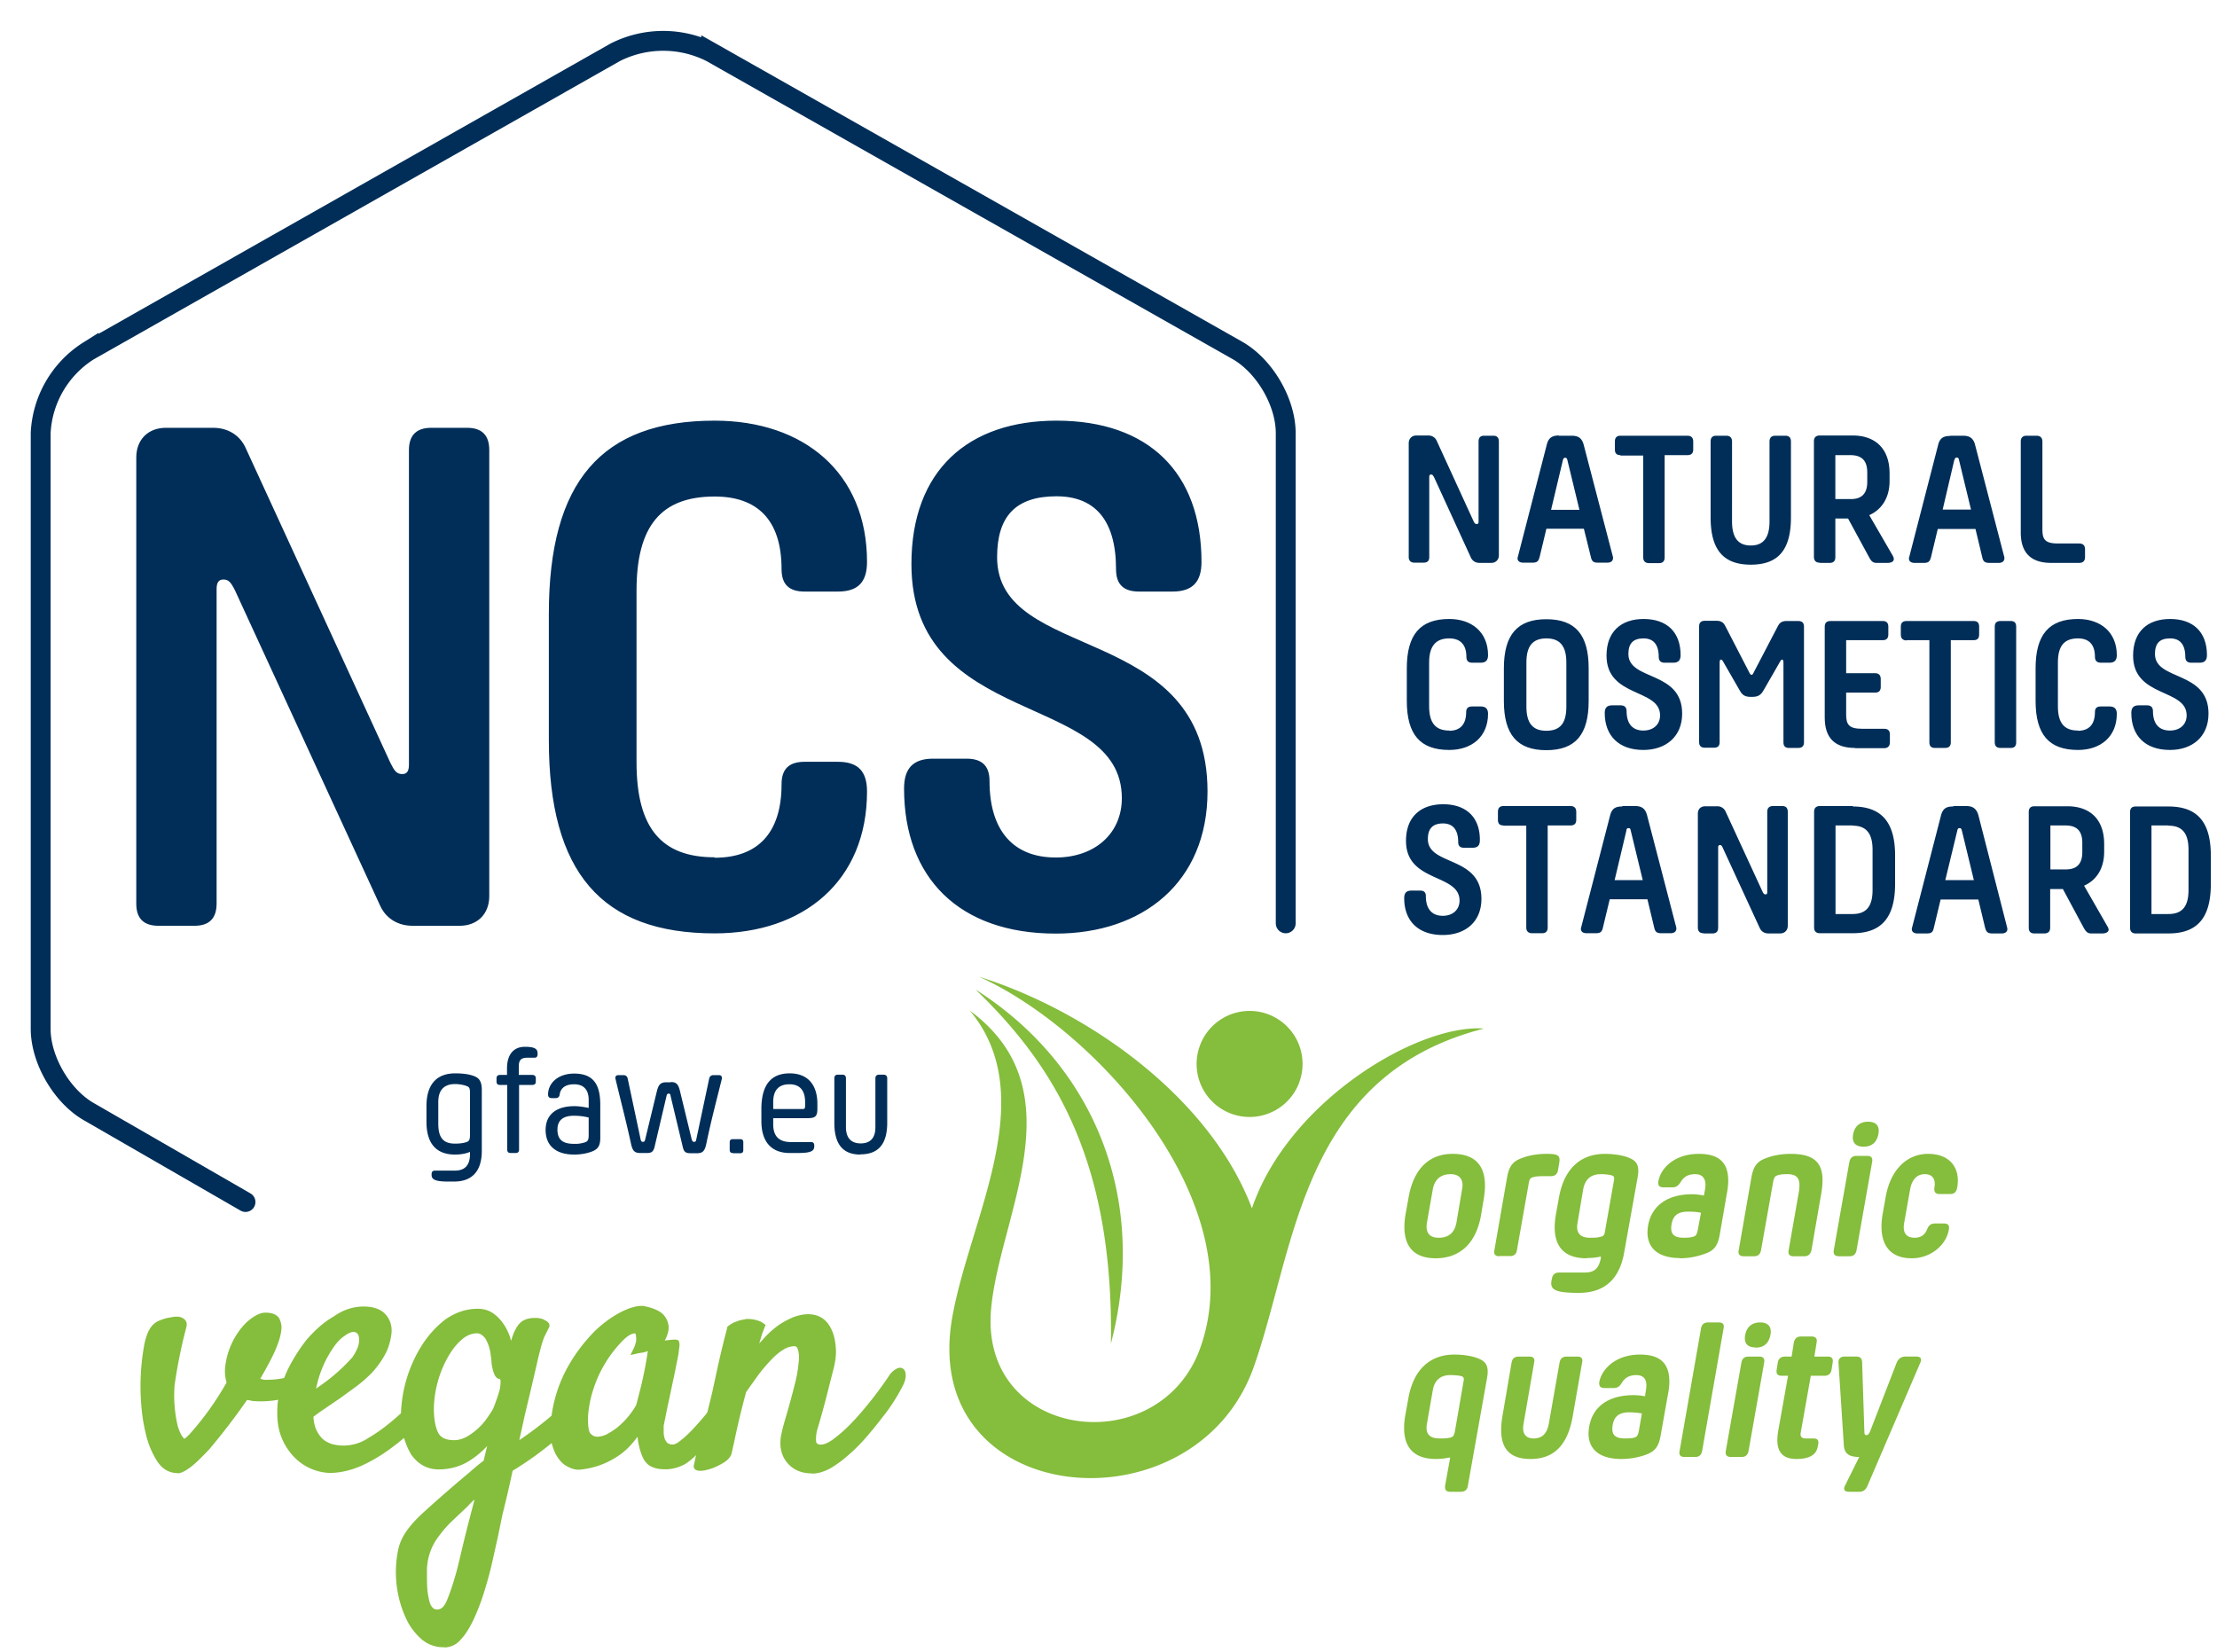
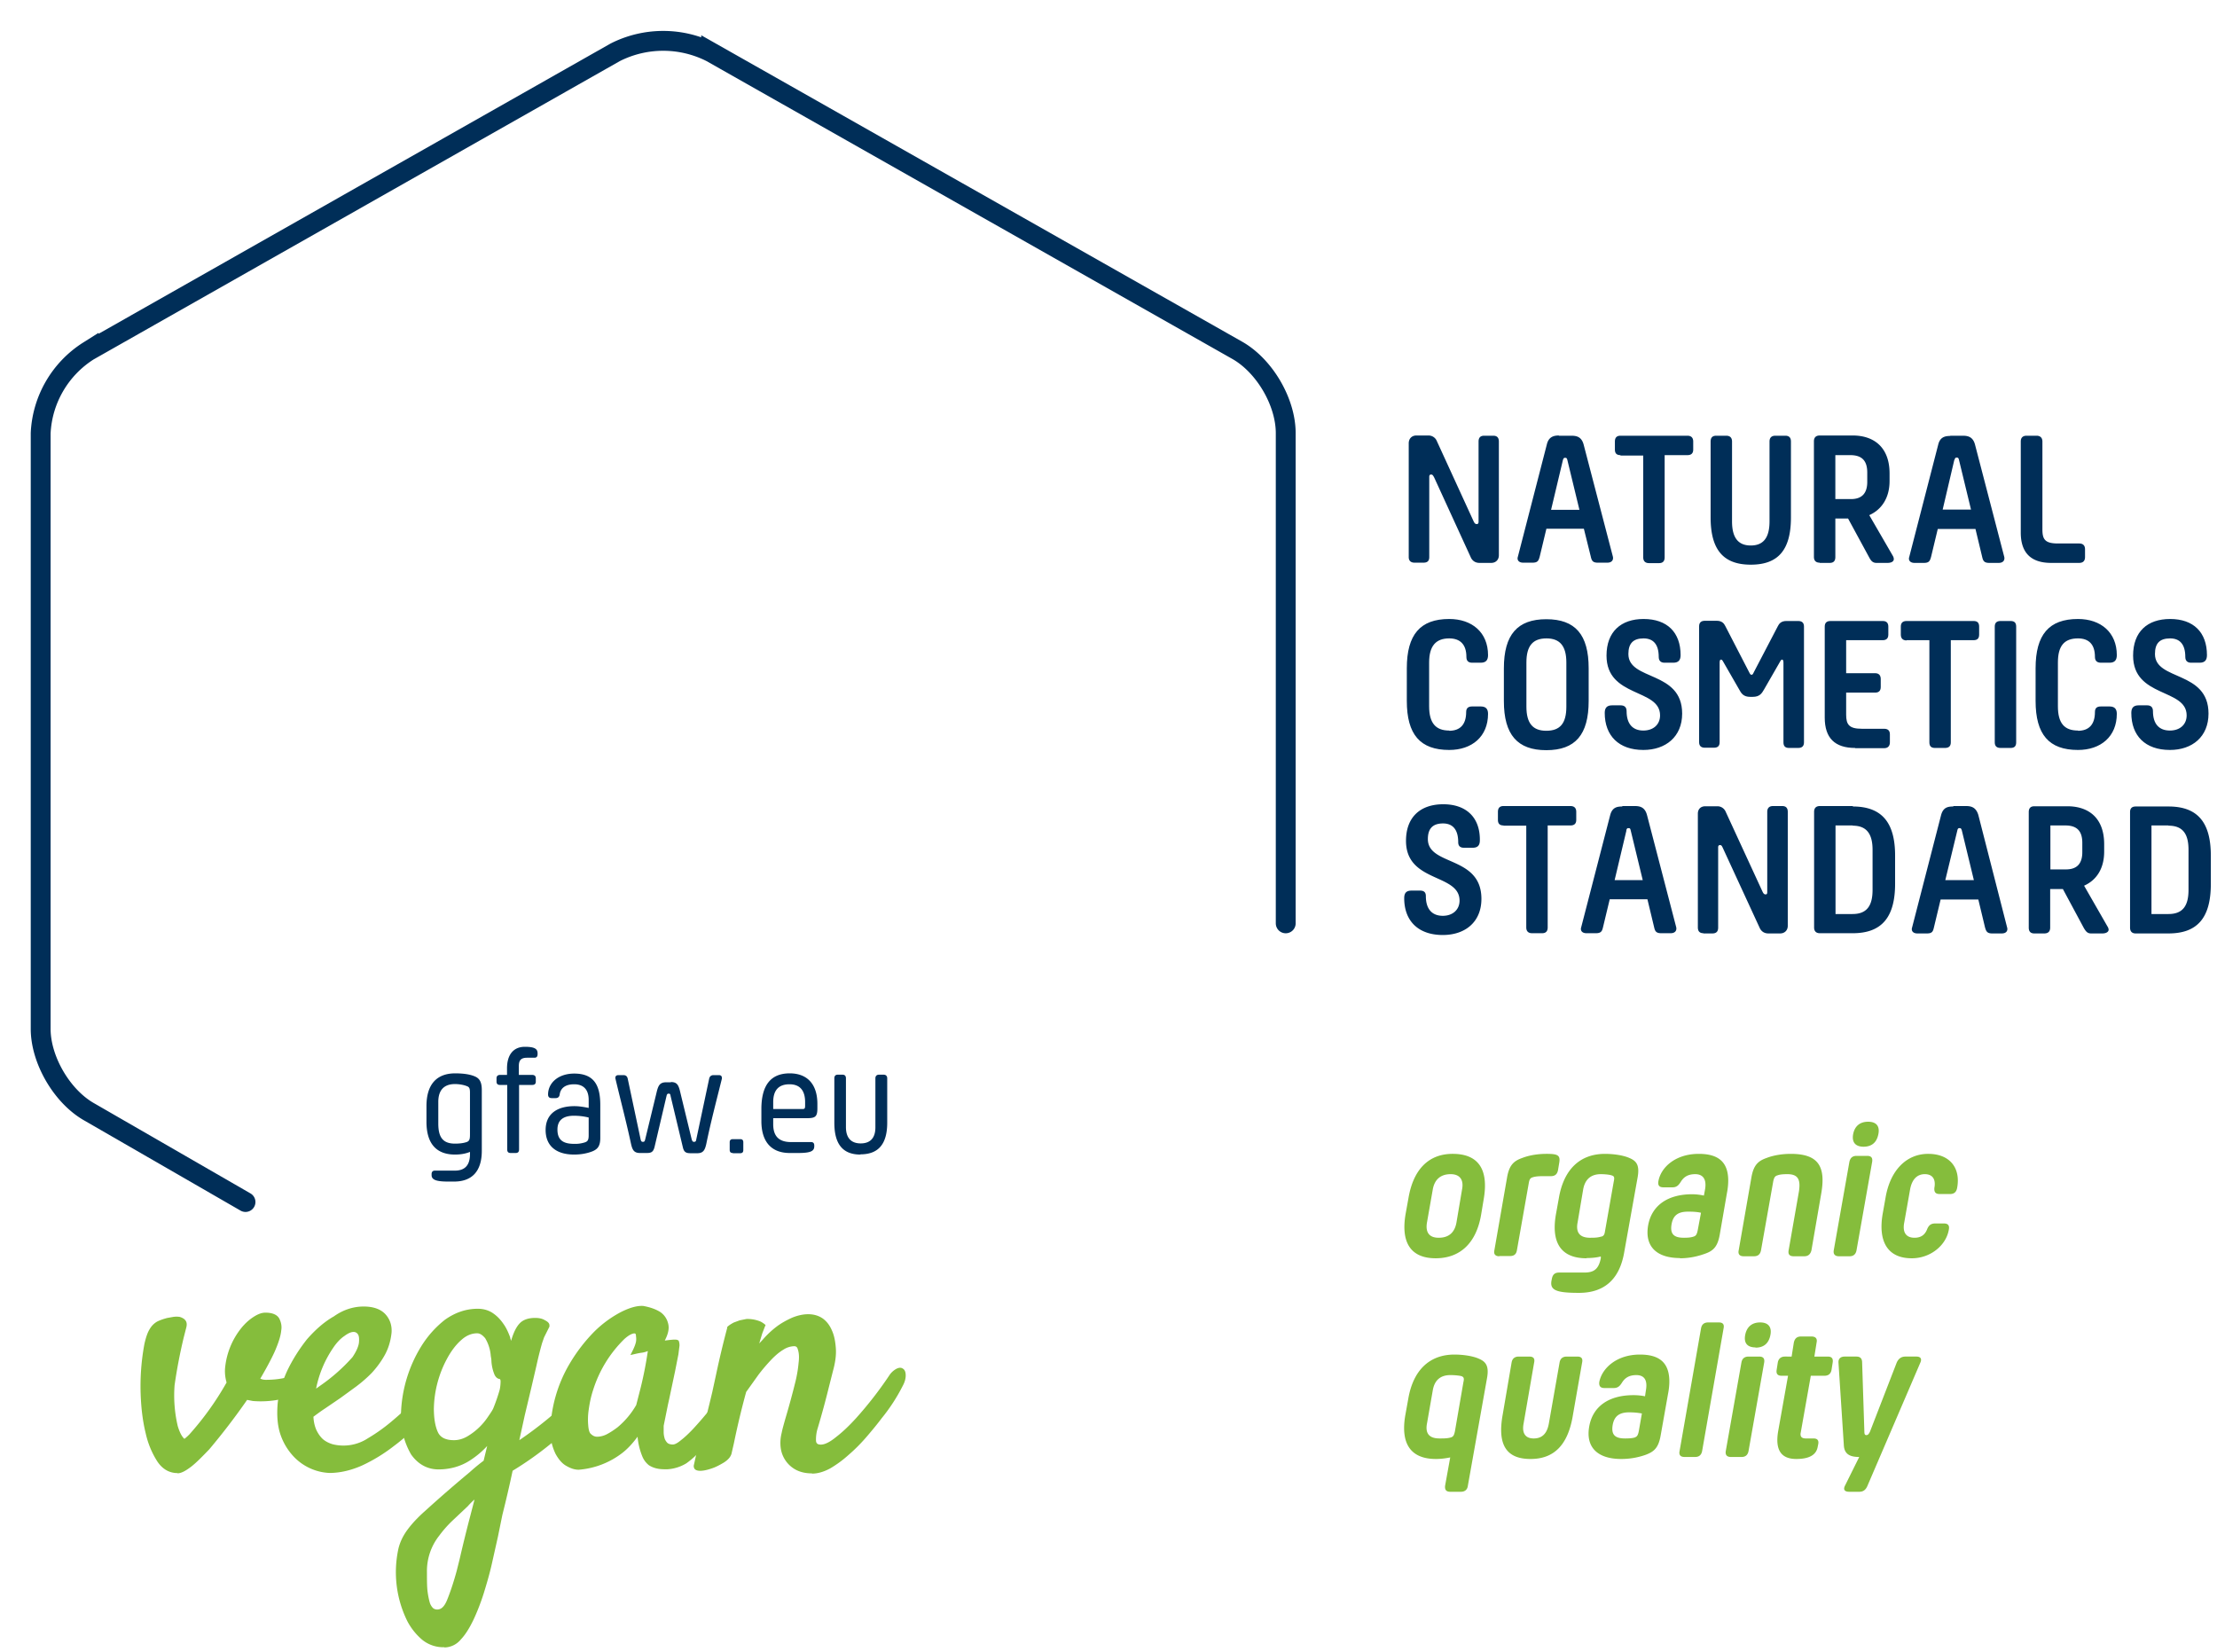
<svg xmlns="http://www.w3.org/2000/svg" xml:space="preserve" style="fill-rule:evenodd;clip-rule:evenodd;stroke-linecap:round" viewBox="0 0 326 243">
  <path d="M0 .68c0 1 .46 1.47 1.28 1.47.25 0 .48-.04.67-.12v.1c0 .5-.23.74-.68.74h-.9c-.09 0-.14.06-.14.15v.05c0 .2.18.29.73.29h.28c.79 0 1.24-.45 1.24-1.38V-.74c0-.36-.1-.53-.33-.62-.24-.1-.57-.13-.86-.13C.47-1.49 0-1.01 0-.02zm.53-.89c0-.52.25-.8.75-.8.19 0 .4.04.52.09.12.04.15.1.15.3v1.84c0 .22-.01.32-.15.37-.15.05-.32.07-.52.07-.55 0-.75-.29-.75-.9V-.2Zm4.2-.76c.11 0 .17-.04.17-.15v-.15c0-.1-.06-.15-.16-.15h-.6v-.4c0-.26.1-.37.37-.37h.33c.1 0 .14-.06.14-.16v-.04c0-.2-.14-.29-.57-.29-.5 0-.8.34-.8.97v.29H3.3c-.1 0-.16.05-.16.15v.15c0 .1.05.15.16.15h.32v2.9q0 .15.15.15H4c.1 0 .15-.05.15-.16V-.97h.6Zm1.24.43c.04-.3.27-.46.65-.46.42 0 .65.24.65.7v.36c-.2-.04-.42-.08-.64-.08-.74 0-1.29.32-1.29 1.07 0 .7.46 1.1 1.28 1.1.3 0 .58-.05.83-.15.23-.1.34-.24.34-.6V-.07c0-.86-.26-1.41-1.17-1.41-.7 0-1.17.41-1.17.94 0 .1.05.16.16.16h.18c.11 0 .16-.06.18-.15m.64.94c.24 0 .46.03.66.08v.8c0 .21-.05.27-.16.31a1.4 1.4 0 0 1-.49.07c-.48 0-.75-.16-.75-.64 0-.46.31-.62.74-.62m4.34-1.5h-.2c-.31 0-.37.16-.45.51l-.5 2.06c-.02.08-.04.1-.1.1-.05 0-.08-.02-.1-.1l-.58-2.73c-.02-.1-.08-.16-.19-.16H8.6c-.1 0-.15.06-.13.16.23.97.49 1.95.7 2.93.06.26.13.4.4.4h.3c.2 0 .29-.04.35-.26l.54-2.3c.02-.08.04-.1.1-.1.05 0 .07.02.08.1l.55 2.3c.05.22.14.27.35.27h.3c.27 0 .34-.15.4-.41.2-.98.46-1.96.7-2.93.01-.1-.03-.16-.13-.16h-.25c-.1 0-.17.06-.19.16l-.58 2.73c-.01.08-.04.1-.1.1-.05 0-.07-.02-.1-.1l-.5-2.06c-.08-.35-.13-.52-.43-.52m2.77 3.19h.33c.1 0 .14-.05.14-.14V1.6c0-.09-.04-.14-.13-.14h-.34c-.1 0-.14.05-.14.14v.34c0 .1.05.14.14.14m2.92 0c.56 0 .73-.08.73-.3v-.04c0-.1-.05-.15-.14-.15h-.9c-.56 0-.8-.28-.8-.8V.52h1.5c.38 0 .48-.06.48-.44v-.2c0-.9-.47-1.37-1.24-1.37-.84 0-1.27.52-1.27 1.6v.54c0 .94.46 1.43 1.27 1.43zM15.54.1v-.3c0-.53.24-.8.73-.8.46 0 .7.27.7.8v.15c0 .14-.02.16-.13.16h-1.3Zm3.91 2.04c.77 0 1.2-.42 1.2-1.42v-1.99c0-.1-.06-.16-.16-.16h-.21c-.1 0-.16.06-.16.16v2.2c0 .49-.24.72-.66.72-.41 0-.66-.23-.66-.73v-2.19c0-.1-.05-.16-.15-.16h-.22c-.1 0-.15.06-.15.16v2c0 1 .42 1.42 1.17 1.42" style="fill:#002e58;fill-rule:nonzero" transform="translate(62.71 162.73)scale(3.281)" />
-   <path d="M0 22.32h1.6c.67 0 1-.33 1-1V7.22c0-.29.1-.42.3-.42.23 0 .33.1.53.5l6.5 14.12c.16.37.6.9 1.46.9h2.1c.8 0 1.33-.53 1.33-1.33V1c0-.67-.33-1-1-1h-1.6c-.66 0-1 .33-1 1v14.1c0 .3-.1.42-.3.42-.26 0-.36-.16-.53-.5L3.9.9C3.74.53 3.3 0 2.44 0H.33C-.47 0-1 .53-1 1.33v20c0 .66.33.99 1 .99m24.92-3.07c-2.4 0-3.5-1.33-3.5-4.26V7.3c0-2.9 1.1-4.22 3.5-4.22 1.9 0 3 1.03 3 3.26 0 .7.36 1 1.03 1h1.5c.9 0 1.3-.43 1.3-1.33 0-4-2.84-6.33-6.83-6.33-5.07 0-7.43 2.73-7.43 8.66V14c0 5.93 2.36 8.66 7.43 8.66 4 0 6.83-2.36 6.83-6.36 0-.9-.4-1.33-1.3-1.33h-1.5c-.67 0-1.03.3-1.03 1 0 2.23-1.1 3.3-3 3.3m15.29 3.4c3.9 0 6.8-2.3 6.8-6.37 0-7.63-9.43-5.73-9.43-10.5 0-1.83.83-2.73 2.66-2.73 1.7 0 2.67 1.04 2.67 3.27 0 .7.36 1 1.03 1h1.5c.9 0 1.3-.43 1.3-1.33 0-4-2.37-6.33-6.5-6.33-3.96 0-6.5 2.23-6.5 6.43 0 7.4 9.43 5.7 9.43 10.49 0 1.6-1.23 2.66-2.96 2.66-1.9 0-2.97-1.2-2.97-3.43 0-.7-.36-1-1.03-1h-1.5c-.9 0-1.3.44-1.3 1.34 0 4 2.47 6.5 6.8 6.5" style="fill:#002e58;fill-rule:nonzero" transform="translate(23.32 62.91)scale(3.281)" />
  <path d="M0 5.86c1 0 1.73-.58 1.73-1.62 0-1.95-2.4-1.46-2.4-2.68 0-.46.21-.7.68-.7.43 0 .68.27.68.84 0 .18.1.25.26.25h.38c.23 0 .33-.1.33-.34C1.67.6 1.06 0 .02 0-1 0-1.65.57-1.65 1.64c0 1.89 2.4 1.45 2.4 2.68 0 .4-.3.68-.75.68-.48 0-.76-.3-.76-.88 0-.18-.09-.25-.26-.25h-.38c-.23 0-.33.1-.33.34 0 1.02.63 1.65 1.73 1.65M2.72.96h1.02v4.56c0 .17.09.26.26.26h.45c.17 0 .25-.09.25-.26V.95h1.02c.17 0 .26-.08.26-.25V.34c0-.17-.09-.26-.26-.26h-3c-.17 0-.25.09-.25.26V.7c0 .17.08.25.25.25M8.04.1c-.25 0-.45.05-.54.39L6.2 5.52c-.04.12.02.26.24.26h.42c.23 0 .28-.09.32-.27l.3-1.25h1.69l.3 1.25c.04.18.09.27.32.27h.42c.22 0 .28-.14.25-.27L9.15.48c-.09-.33-.29-.4-.54-.4h-.56Zm.18 1.07c.03-.09.05-.1.1-.1.06 0 .08.01.1.1l.54 2.23H7.7l.53-2.23Zm3.46 4.62h.4c.18 0 .26-.09.26-.26v-3.6c0-.07.03-.1.08-.1.06 0 .08.02.13.13l1.66 3.6c.05.1.16.23.38.23h.53c.2 0 .34-.14.34-.34V.34c0-.17-.08-.26-.25-.26h-.41c-.17 0-.26.09-.26.26v3.6c0 .07-.02.1-.07.1-.07 0-.1-.04-.14-.12L12.67.32a.4.4 0 0 0-.37-.23h-.54c-.2 0-.33.13-.33.33v5.1c0 .17.08.26.25.26m6.7-5.7H16.9c-.17 0-.26.09-.26.26v5.18c0 .17.09.26.26.26h1.47c1.29 0 1.9-.7 1.9-2.22V2.3c0-1.5-.61-2.2-1.9-2.2m0 .86c.6 0 .89.34.89 1.08v1.8c0 .74-.28 1.08-.9 1.08h-.76V.95h.77Zm4.5-.86c-.25 0-.45.05-.54.39l-1.3 5.04c-.04.12.02.26.24.26h.43c.23 0 .27-.09.31-.27l.3-1.25H24l.3 1.25c.05.18.1.27.32.27h.43c.22 0 .28-.14.24-.27L24 .48c-.1-.33-.3-.4-.55-.4h-.56Zm.19 1.07c.02-.09.05-.1.1-.1s.07.01.1.1l.54 2.23h-1.28zm3.45 4.62h.45c.17 0 .26-.09.26-.26V3.8h.57l.94 1.75c.09.15.16.24.32.24h.51c.17 0 .28-.07.28-.17a.3.3 0 0 0-.05-.14l-1.05-1.83c.56-.25.9-.77.9-1.53v-.33c0-1.17-.69-1.7-1.65-1.7h-1.48c-.17 0-.25.09-.25.26v5.18c0 .17.08.26.25.26M27.9.95c.53 0 .76.26.76.78v.42c0 .5-.23.77-.73.77h-.7V.95zM32.53.1h-1.48c-.16 0-.25.08-.25.25v5.18c0 .17.09.26.25.26h1.47c1.3 0 1.9-.7 1.9-2.22V2.3c0-1.5-.6-2.2-1.9-2.2m0 .86c.62 0 .9.34.9 1.08v1.8c0 .74-.28 1.08-.9 1.08h-.76V.95h.76Z" style="fill:#002e58;fill-rule:nonzero" transform="translate(212.16 118.27)scale(3.281)" />
  <path d="M0 4.13c-.61 0-.9-.34-.9-1.09V1.08C-.9.34-.6 0 0 0c.48 0 .77.26.77.83 0 .18.09.26.26.26h.38c.23 0 .33-.11.33-.34C1.74-.27 1.02-.87 0-.87c-1.3 0-1.9.7-1.9 2.21V2.8C-1.9 4.31-1.3 5 0 5c1.02 0 1.74-.6 1.74-1.62 0-.22-.1-.33-.33-.33h-.38c-.17 0-.27.07-.27.25 0 .57-.28.84-.76.84m5.25-1.08c0 .75-.28 1.08-.9 1.08-.6 0-.89-.33-.89-1.08V1.08c0-.74.28-1.08.9-1.08.6 0 .89.34.89 1.08v1.97Zm-2.8-.25c0 1.51.61 2.2 1.9 2.2 1.3 0 1.9-.69 1.9-2.21V1.34c0-1.51-.6-2.2-1.9-2.2-1.29 0-1.9.69-1.9 2.2V2.8ZM8.7 5c1 0 1.74-.59 1.74-1.63 0-1.94-2.41-1.46-2.41-2.67 0-.47.21-.7.68-.7.43 0 .68.26.68.83 0 .18.1.26.26.26h.39c.23 0 .33-.11.33-.34 0-1.02-.6-1.62-1.66-1.62C7.7-.87 7.05-.3 7.05.77c0 1.9 2.4 1.46 2.4 2.68 0 .41-.3.68-.75.68-.48 0-.75-.3-.75-.87 0-.18-.1-.26-.27-.26H7.3c-.23 0-.33.11-.33.34C6.97 4.36 7.6 5 8.7 5m4.9-2.38c.32 0 .41-.16.51-.33l.69-1.2c.06-.11.08-.14.12-.14s.06.05.06.14v3.57c0 .17.08.25.25.25h.41c.17 0 .26-.08.26-.25V-.53c0-.17-.09-.25-.26-.25h-.53c-.24 0-.33.13-.38.23l-1.08 2.07c-.04.09-.06.11-.1.11s-.06-.02-.1-.1L12.37-.56c-.05-.1-.14-.23-.38-.23h-.53c-.17 0-.26.08-.26.25v5.19c0 .17.09.25.26.25h.4c.18 0 .26-.08.26-.25V1.09c0-.1.02-.14.06-.14s.06.02.12.13l.69 1.2c.1.19.2.34.5.34zm4.6 2.3h1.3c.16 0 .25-.1.25-.26V4.3c0-.17-.09-.25-.26-.25h-1c-.57 0-.7-.19-.7-.63v-.99h1.3c.16 0 .25-.08.25-.25v-.36c0-.17-.09-.26-.25-.26h-1.3V.08h1.64c.16 0 .25-.08.25-.25v-.36c0-.17-.09-.25-.25-.25h-2.34c-.17 0-.26.08-.26.25v4.08c0 .91.45 1.36 1.36 1.36M20.5.08h1.02v4.58c0 .17.08.25.25.25h.45c.17 0 .26-.08.26-.25V.08h1.02c.17 0 .25-.08.25-.25v-.36c0-.17-.08-.25-.25-.25h-3c-.17 0-.26.08-.26.25v.36c0 .17.09.26.26.26m4.2 4.82h.46c.17 0 .25-.08.25-.25V-.53c0-.17-.08-.25-.25-.25h-.45c-.17 0-.26.08-.26.25v5.19c0 .17.09.25.26.25m3.47-.78c-.62 0-.9-.34-.9-1.09V1.08c0-.74.28-1.08.9-1.08.48 0 .76.26.76.83 0 .18.1.26.27.26h.38c.23 0 .33-.11.33-.34 0-1.02-.72-1.62-1.74-1.62-1.3 0-1.9.7-1.9 2.21V2.8c0 1.51.6 2.2 1.9 2.2 1.02 0 1.74-.6 1.74-1.62 0-.22-.1-.33-.33-.33h-.38c-.18 0-.27.07-.27.25 0 .57-.28.84-.76.84M32.3 5c1 0 1.73-.59 1.73-1.63 0-1.94-2.4-1.46-2.4-2.67 0-.47.2-.7.68-.7.43 0 .68.26.68.83 0 .18.1.26.26.26h.38c.23 0 .33-.11.33-.34 0-1.02-.6-1.62-1.65-1.62-1.02 0-1.66.57-1.66 1.64 0 1.9 2.4 1.46 2.4 2.68 0 .41-.3.68-.75.68-.49 0-.76-.3-.76-.87 0-.18-.1-.26-.26-.26h-.38c-.23 0-.33.11-.33.34 0 1.02.62 1.66 1.73 1.66" style="fill:#002e58;fill-rule:nonzero" transform="translate(213.1 93.88)scale(3.281)" />
  <path d="M0 5.6h.4c.18 0 .26-.08.26-.25v-3.6c0-.07.03-.1.08-.1.06 0 .08.02.14.13l1.65 3.6c.05.1.16.23.38.23h.53c.2 0 .34-.14.34-.34V.17c0-.17-.08-.26-.25-.26h-.41c-.17 0-.25.09-.25.26v3.6c0 .07-.03.1-.08.1-.07 0-.1-.04-.14-.12L1 .15A.4.4 0 0 0 .62-.1H.08c-.2 0-.34.14-.34.35v5.1c0 .16.09.25.26.25M6.47-.1c-.25 0-.46.07-.54.4l-1.3 5.04c-.04.12.02.26.24.26h.42c.23 0 .27-.09.32-.27l.3-1.25h1.68l.31 1.25c.04.18.09.27.31.27h.43c.22 0 .28-.14.25-.27L7.58.31c-.09-.34-.3-.4-.55-.4h-.56ZM6.65 1c.03-.09.05-.1.1-.1s.08.01.1.1l.54 2.23H6.12zM9.23.8h1.02v4.56c0 .17.09.26.26.26h.45c.17 0 .25-.09.25-.26V.78h1.02c.17 0 .26-.08.26-.25V.17c0-.17-.09-.26-.26-.26h-3c-.17 0-.25.09-.25.26v.36c0 .17.08.25.25.25m6.68 2.97c0 .75-.29 1.08-.84 1.08s-.84-.33-.84-1.08V.17c0-.17-.09-.26-.26-.26h-.45c-.17 0-.25.09-.25.26v3.4c0 1.45.57 2.12 1.8 2.12s1.8-.66 1.8-2.12V.17c0-.17-.08-.26-.25-.26h-.45c-.17 0-.26.09-.26.26zm2.25 1.86h.45c.17 0 .25-.09.25-.26V3.62h.57l.95 1.75c.08.15.16.24.32.24h.5c.18 0 .28-.07.28-.17a.3.3 0 0 0-.04-.14l-1.06-1.83c.56-.25.91-.78.91-1.53V1.6c0-1.17-.7-1.7-1.65-1.7h-1.48c-.17 0-.26.09-.26.26v5.18c0 .17.09.26.26.26M19.53.78c.53 0 .76.26.76.78v.42c0 .5-.23.77-.73.77h-.7V.78zm4.48-.86c-.25 0-.46.06-.54.39l-1.3 5.04c-.04.12.02.26.24.26h.42c.23 0 .27-.09.32-.27l.3-1.25h1.69l.3 1.25c.04.18.09.27.32.27h.42c.22 0 .28-.14.25-.27L25.12.31c-.09-.34-.3-.4-.55-.4h-.56ZM24.2.99c.03-.09.05-.1.1-.1s.08.01.1.1l.54 2.23h-1.27L24.19 1Zm4.33 4.62h1.26c.17 0 .26-.09.26-.26V5c0-.17-.09-.26-.26-.26h-.95c-.58 0-.7-.18-.7-.63V.17c0-.17-.1-.26-.26-.26h-.45c-.17 0-.26.09-.26.26v4.08c0 .9.45 1.36 1.36 1.36" style="fill:#002e58;fill-rule:nonzero" transform="translate(208 64.37)scale(3.281)" />
-   <path d="M0-23.76c3.61 3.48 6.16 7.79 6.04 15.84C7.74-14.46 5.27-20.4 0-23.77m22.73 1.73c-3-.19-8.76 3.3-10.37 8.06-1.89-5-7.38-8.86-12.23-10.38 5.26 2.37 12.23 10.12 9.92 16.62C8.23-2.59.13-3.57.67-9.48c.38-4.18 3.9-9.77-.95-13.36 3.22 3.88 0 9.3-.79 13.74C-2.6-.5 9.77.6 12.43-6.84c1.89-5.3 2.08-13.07 10.3-15.19m-8.25 2.4a2.37 2.37 0 1 0-4.45-1.65 2.37 2.37 0 0 0 4.45 1.66" style="fill:#85bd3c;fill-rule:nonzero" transform="translate(143.54 223.56)scale(3.281)" />
  <path d="M0 7.59h.48c.18 0 .29-.1.31-.27l.86-4.83c.1-.56-.07-.74-.38-.87-.3-.13-.75-.18-1.08-.18-1.12 0-1.85.7-2.07 1.98l-.13.72c-.23 1.3.24 1.98 1.37 1.98.23 0 .44-.03.64-.07l-.23 1.27c-.02.18.05.27.23.27M-.48 5.2c-.46 0-.65-.22-.56-.68l.26-1.49c.08-.44.34-.67.79-.67.17 0 .4.02.5.05.1.04.12.1.08.27l-.38 2.2c-.04.19-.08.25-.2.28-.15.04-.3.04-.49.04m4.08.92c1.03 0 1.68-.6 1.9-1.98l.41-2.34q.06-.27-.21-.27h-.48c-.18 0-.29.09-.32.27l-.48 2.73c-.08.45-.3.67-.68.67-.36 0-.54-.22-.45-.68l.47-2.72q.06-.27-.21-.27h-.48c-.18 0-.29.09-.32.27l-.4 2.34c-.25 1.39.2 1.98 1.25 1.98m4.06 0c.35 0 .7-.05 1.08-.18.38-.14.59-.3.69-.87l.33-1.86c.04-.2.06-.4.06-.56 0-.87-.47-1.21-1.32-1.21-1.04 0-1.7.61-1.82 1.23-.02.18.05.27.23.27h.42c.18 0 .27-.09.36-.23.12-.2.3-.35.65-.35.36 0 .51.23.43.68l-.04.27a2.6 2.6 0 0 0-.52-.05c-1.1 0-1.82.5-1.98 1.4-.17.94.38 1.46 1.43 1.46m.6-.96c-.14.04-.33.04-.43.04-.45 0-.62-.17-.55-.6.07-.4.3-.57.74-.57.23 0 .4.02.57.05l-.14.8c-.04.19-.08.24-.19.28m2.24.87h.48c.18 0 .28-.1.31-.27l.96-5.49q.06-.27-.21-.27h-.48c-.18 0-.29.09-.32.27l-.96 5.49c-.04.18.04.27.22.27m2.08 0h.48c.18 0 .28-.1.31-.27l.7-3.96c.03-.18-.04-.27-.22-.27h-.48c-.18 0-.29.09-.32.27l-.7 3.96c-.03.18.05.27.23.27m1.1-4.9c.38 0 .6-.2.67-.57.07-.36-.1-.56-.46-.56-.37 0-.6.2-.67.56-.07.37.1.56.47.56m1.17 1.27h.28l-.44 2.47c-.15.86.13 1.26.81 1.26.59 0 .9-.19.96-.55l.02-.1q.06-.27-.21-.27h-.35c-.18 0-.26-.09-.22-.27l.45-2.54h.61c.18 0 .29-.09.32-.27l.05-.32c.03-.18-.04-.27-.22-.27h-.6l.1-.63c.04-.18-.05-.27-.23-.27h-.47c-.18 0-.28.09-.32.27l-.1.63H15c-.17 0-.29.09-.32.27l-.05.32c-.03.18.04.27.22.27m3.03 5.2h.46c.18 0 .29-.1.36-.27l2.37-5.52c.08-.18 0-.27-.18-.27h-.49q-.27 0-.39.27l-1.2 3.1c-.06.12-.1.15-.16.15s-.09-.03-.09-.16l-.1-3.09c0-.18-.08-.27-.26-.27h-.52c-.18 0-.29.09-.28.27l.24 3.7c.02.43.31.53.69.53l-.64 1.29c-.08.16-.03.27.19.27" style="fill:#85bd3c;fill-rule:nonzero" transform="translate(213.25 194.47)scale(3.281)" />
  <path d="M0 2.73c-.41 0-.6-.23-.52-.69L-.26.56c.08-.44.35-.68.8-.68.4 0 .6.24.51.69L.8 2.05c-.08.45-.35.68-.79.68m-.14.92c1.1 0 1.83-.69 2.04-1.98l.12-.72c.21-1.3-.26-1.98-1.4-1.98-1.07 0-1.76.69-1.98 1.98l-.13.72c-.22 1.3.25 1.98 1.35 1.98m2.85-.1h.48c.18 0 .28-.08.31-.26l.53-3c.03-.18.07-.24.18-.27.12-.04.28-.05.45-.05h.36c.18 0 .28-.08.32-.26l.06-.36c.05-.32-.08-.38-.57-.38-.35 0-.74.05-1.08.18-.37.13-.59.3-.69.87L2.5 3.29c-.04.17.04.27.22.27m3.91.08c.23 0 .44-.02.64-.07v.08c-.1.5-.32.64-.74.64H5.4c-.18 0-.28.08-.32.26l-.02.1c-.08.43.21.55 1.23.55 1.11 0 1.82-.58 2.03-1.83l.6-3.35c.1-.57-.07-.74-.38-.87-.3-.13-.75-.18-1.08-.18-1.12 0-1.85.69-2.07 1.98l-.13.72c-.23 1.3.24 1.98 1.37 1.98m.16-.92c-.46 0-.65-.23-.56-.69L6.48.56c.08-.44.34-.68.79-.68.17 0 .4.02.5.06.1.03.12.09.08.27l-.4 2.27c-.02.13-.08.19-.17.2-.16.05-.32.05-.5.05m4.04.92c.35 0 .71-.06 1.08-.19.39-.13.6-.3.7-.87l.32-1.85c.04-.2.06-.4.06-.57 0-.86-.47-1.2-1.32-1.2-1.04 0-1.7.6-1.81 1.23-.03.18.04.27.22.27h.42c.18 0 .27-.1.36-.24.12-.2.3-.35.65-.35.36 0 .52.24.44.69l-.05.27a2.6 2.6 0 0 0-.52-.06c-1.1 0-1.82.5-1.98 1.4-.16.94.38 1.46 1.43 1.46m.6-.96c-.14.05-.33.05-.43.05-.45 0-.62-.17-.55-.6.07-.41.3-.57.74-.57.23 0 .4.01.58.05l-.15.8c-.04.18-.08.24-.19.27m2.24.88h.48c.18 0 .28-.1.31-.27L15 .19c.04-.17.08-.23.2-.26.1-.04.26-.05.43-.05.48 0 .6.24.52.77l-.46 2.63c-.04.19.04.28.22.28h.48c.18 0 .28-.1.32-.27l.44-2.55c.21-1.22-.14-1.77-1.37-1.77-.33 0-.73.05-1.07.18-.37.13-.59.3-.69.87l-.57 3.27c-.04.17.04.27.22.27m4.27 0h.48c.18 0 .28-.1.31-.27l.7-3.96c.03-.18-.04-.27-.22-.27h-.48c-.18 0-.28.09-.32.27l-.7 3.96c-.03.17.05.27.23.27m1.1-4.91c.38 0 .6-.2.67-.57.07-.36-.1-.55-.46-.55-.37 0-.6.2-.67.55-.07.37.1.57.47.57m2.16 5c.84 0 1.55-.59 1.66-1.3.03-.17-.04-.26-.22-.26h-.4c-.19 0-.29.09-.36.27-.09.22-.25.37-.56.37-.38 0-.55-.24-.46-.69l.26-1.47c.08-.45.31-.69.66-.69s.5.23.43.61c-.02.19.05.28.23.28h.48c.18 0 .28-.1.31-.28.16-.87-.31-1.52-1.3-1.52-.96 0-1.7.72-1.91 1.97l-.13.73c-.21 1.25.24 1.98 1.3 1.98" style="fill:#85bd3c;fill-rule:nonzero" transform="translate(211.54 173.06)scale(3.281)" />
  <path d="M0 27.23V5.26c0-1.39-.94-3-2.15-3.7l-23.6-13.37a4.76 4.76 0 0 0-4.3 0l-23.6 13.38a4.62 4.62 0 0 0-2.15 3.69v26.7c0 1.38.94 3 2.14 3.7l7.04 4.06" style="fill:none;fill-rule:nonzero;stroke:#002e58;stroke-width:.89px" transform="translate(189.06 46.44)scale(3.281)" />
  <path d="M0 7.2c-.37 0-.68-.18-.91-.53a3.9 3.9 0 0 1-.51-1.23c-.12-.48-.19-1-.22-1.54a10.3 10.3 0 0 1 .16-2.5c.06-.26.13-.48.22-.63.09-.16.2-.27.33-.35C-.8.35-.65.3-.47.25L-.19.2A1 1 0 0 1 .1.2c.1.03.2.08.25.15.07.08.08.2.04.34l-.11.43a23 23 0 0 0-.41 2.14 6 6 0 0 0 .14 1.83c.06.2.13.36.2.46.06.09.1.11.1.12 0-.01.06-.04.22-.2A13.2 13.2 0 0 0 2.2 3.14a1.8 1.8 0 0 1-.07-.62A3.37 3.37 0 0 1 2.86.7c.17-.21.36-.38.55-.5.2-.13.37-.19.53-.19.33 0 .54.1.63.28.08.17.11.34.08.51-.02.24-.12.56-.3.97-.17.37-.39.77-.64 1.2l.06.02c.05.02.12.03.2.03.35 0 .68-.04.97-.12.23-.07.84.02.94.27.03.08.04.22-.22.36a4.3 4.3 0 0 1-2.28.44l-.26-.05a30 30 0 0 1-1.7 2.22c-.29.3-.55.57-.79.76-.26.2-.46.31-.63.31" style="fill:#85bd3c;fill-rule:nonzero" transform="translate(26.1 193)scale(3.281)" />
  <path d="M0 7.46a2.35 2.35 0 0 1-1.61-.74 2.7 2.7 0 0 1-.58-.96c-.14-.4-.18-.88-.13-1.44.05-.46.2-.95.43-1.45.24-.5.54-.97.88-1.4C-.66 1.07-.26.7.2.44.62.14 1.08 0 1.53 0c.44 0 .77.12.98.35.2.22.3.51.27.84-.04.36-.14.69-.3.98s-.36.56-.58.8a6 6 0 0 1-.71.62l-.7.51-.69.47c-.2.13-.37.26-.52.37.01.23.06.43.13.59q.12.255.3.42c.12.1.26.17.42.22a2 2 0 0 0 1.6-.27c.39-.23.78-.51 1.16-.84.39-.33.75-.67 1.08-1.03.15-.17.3-.15.4-.07.2.19.17.73-.14 1.07-.42.46-.87.87-1.34 1.22a7.4 7.4 0 0 1-1.44.88c-.5.22-.99.33-1.46.33m1.08-6.32c-.1 0-.24.06-.4.18q-.27.18-.51.54A4.9 4.9 0 0 0-.6 3.68l.21-.15a8 8 0 0 0 1.42-1.26c.17-.25.27-.48.29-.65.02-.23-.01-.33-.05-.38a.22.22 0 0 0-.19-.1" style="fill:#85bd3c;fill-rule:nonzero" transform="translate(48.45 192.13)scale(3.281)" />
  <path d="M0 15.17a1.5 1.5 0 0 1-1-.34 2.8 2.8 0 0 1-.66-.83 4.95 4.95 0 0 1-.4-3.24c.07-.3.21-.59.41-.86s.46-.55.8-.85a60 60 0 0 1 1.98-1.72c.22-.2.43-.37.63-.52l.16-.66c-.22.24-.48.46-.76.64-.41.27-.9.41-1.42.41-.5 0-.92-.23-1.23-.67a3.4 3.4 0 0 1-.45-1.92 6.1 6.1 0 0 1 .9-2.92C-.75 1.22-.39.82.03.49.47.18.95 0 1.5 0c.26 0 .49.07.68.2s.34.29.47.48c.13.18.22.39.3.6 0 .05.03.1.04.16.11-.38.24-.64.4-.8.15-.15.38-.23.68-.23.17 0 .32.03.43.1.1.05.21.12.21.23V.8l-.14.28-.1.2-.09.26a16 16 0 0 0-.25 1l-.23.99-.3 1.26-.24 1.1A17 17 0 0 0 5.8 3.88c.1-.11.26-.11.38 0 .18.17.27.58-.02.88a15 15 0 0 1-3.1 2.5 54 54 0 0 1-.46 1.98l-.2.98-.28 1.25c-.1.44-.23.88-.36 1.3-.14.44-.3.84-.46 1.18-.17.35-.35.65-.56.87a.97.97 0 0 1-.73.36m1.33-6.62a3 3 0 0 0-.29.29l-.7.66c-.22.21-.41.43-.58.66a2.56 2.56 0 0 0-.55 1.65c0 .36 0 .65.03.87s.07.4.11.52c.04.1.1.18.15.22a.3.3 0 0 0 .17.05c.18 0 .32-.13.44-.42.13-.32.28-.75.43-1.3l.14-.56a64 64 0 0 1 .46-1.87l.2-.77m.12-7.46c-.25 0-.49.1-.71.3-.24.21-.45.49-.63.82a4.9 4.9 0 0 0-.6 2.25c0 .44.06.8.18 1.06q.165.36.72.36c.21 0 .41-.06.6-.17a2.85 2.85 0 0 0 .92-.87c.11-.16.2-.29.24-.38a8 8 0 0 0 .29-.84c.03-.14.04-.27.04-.38 0-.03-.01-.1-.04-.1-.07-.01-.16-.05-.23-.19a1.9 1.9 0 0 1-.14-.6c0-.1-.02-.18-.03-.25a1.8 1.8 0 0 0-.25-.79c-.12-.14-.23-.22-.36-.22" style="fill:#85bd3c;fill-rule:nonzero" transform="translate(65.34 192.46)scale(3.281)" />
  <path d="M0-3a16 16 0 0 1-.32 1.52l-.2.77a.9.9 0 0 1-.14.26 4.2 4.2 0 0 1-.73.8c-.16.14-.32.24-.48.33-.15.08-.31.12-.46.13a.54.54 0 0 1-.41-.17c-.07-.07-.11-.2-.13-.42a3.2 3.2 0 0 1 .02-.75 5.9 5.9 0 0 1 .6-1.81 5.6 5.6 0 0 1 1.04-1.42c.3-.26.5-.34.63-.24.03.05.05.1.06.18.02.07.01.16 0 .27-.02.12-.07.26-.16.44l.26-.05a1 1 0 0 0 .21-.05l.19-.05c.04-.01.05.07.02.25m3.22 1.98A28 28 0 0 1 2 .42c-.2.2-.38.38-.55.52-.18.14-.32.2-.43.2a.46.46 0 0 1-.3-.09.5.5 0 0 1-.16-.23A2 2 0 0 1 .51.18L.6-.23l.06-.29.04-.24.06-.27a123 123 0 0 0 .41-1.99c.03-.18.05-.3.05-.38a.4.4 0 0 0-.02-.14.4.4 0 0 0-.13-.02 2.4 2.4 0 0 0-.62.09c.23-.35.32-.63.27-.85a.78.78 0 0 0-.3-.48 2 2 0 0 0-.72-.26c-.25-.02-.57.06-.95.26-.39.2-.77.49-1.17.88-.39.38-.75.85-1.08 1.4A6.1 6.1 0 0 0-4.36.56c.03.36.1.65.23.87.12.22.26.39.44.5.17.1.34.15.49.15a3.5 3.5 0 0 0 1.88-.73c.32-.24.6-.57.87-1a2.7 2.7 0 0 0 .21 1.2c.07.15.15.25.25.33.1.07.21.11.34.14a1.9 1.9 0 0 0 1.23-.22c.16-.11.37-.3.61-.57.25-.26.5-.56.76-.88l.74-.97c.24-.32-.29-.65-.47-.41" style="fill:#85bd3c;fill-rule:nonzero" transform="translate(95.57 208.98)scale(3.281)" />
  <path d="M0 7.37c-.18 0-.36-.06-.55-.17-.2-.11-.35-.3-.48-.53a2.4 2.4 0 0 1-.24-.9A6.2 6.2 0 0 1-.4 2.61 7.4 7.4 0 0 1 .7 1.18 5 5 0 0 1 1.9.3c.4-.2.73-.29 1-.27.32.06.57.15.77.28.18.13.3.31.35.55.04.2-.01.43-.16.72l.16-.02c.27-.03.36-.03.42 0l.04.02.01.03c.01.03.03.08.03.19l-.05.4-.15.76-.26 1.23-.06.27-.19.94v.29c0 .1.02.2.05.3q.045.105.12.18c.05.04.13.07.24.07.06 0 .17-.03.36-.19.17-.13.35-.3.54-.5a17 17 0 0 0 1.2-1.45c.15-.18.4-.14.55-.02.2.15.24.38.1.56a43 43 0 0 1-1.5 1.86 3.8 3.8 0 0 1-.64.58 1.85 1.85 0 0 1-.86.27c-.16 0-.3 0-.44-.03a1.1 1.1 0 0 1-.38-.15.96.96 0 0 1-.29-.38 3 3 0 0 1-.22-.9c-.22.3-.45.55-.7.74A3.66 3.66 0 0 1 0 7.37m2.5-6.11c-.1 0-.26.08-.45.25a5.5 5.5 0 0 0-1.4 2.28c-.1.3-.16.6-.2.89a3 3 0 0 0-.02.72c.02.25.08.33.1.35.1.1.2.15.33.14a1 1 0 0 0 .42-.12c.15-.08.3-.18.46-.3a3.7 3.7 0 0 0 .84-1l.2-.78a17 17 0 0 0 .32-1.64l-.08.03a1 1 0 0 1-.23.05 3 3 0 0 0-.25.05l-.22.05.1-.2c.08-.16.13-.3.15-.4a.8.8 0 0 0 0-.24c0-.05-.01-.1-.03-.12a.1.1 0 0 0-.05-.01m.7.77" style="fill:#85bd3c;fill-rule:nonzero" transform="translate(85.09 191.95)scale(3.281)" />
  <path d="M0 7.22c-.27 0-.5-.05-.7-.15a1.3 1.3 0 0 1-.7-.98c-.03-.21-.02-.44.04-.68.03-.16.09-.37.16-.62a36 36 0 0 0 .47-1.73c.07-.3.11-.57.13-.8.03-.24.02-.43-.03-.58-.03-.14-.1-.16-.17-.16a.93.93 0 0 0-.49.16c-.17.1-.36.26-.54.45-.19.2-.38.42-.57.67l-.55.77a36 36 0 0 0-.55 2.3l-.11.48c-.05.15-.16.27-.35.39-.17.1-.35.2-.54.26-.35.12-.65.15-.76.02a.22.22 0 0 1-.03-.19l.1-.45.22-.8a80 80 0 0 0 .5-2l.18-.83A41 41 0 0 1-3.8.7V.66l.03-.03c.08-.07.17-.12.26-.17l.27-.1.3-.06a1.5 1.5 0 0 1 .54.08c.1.03.18.08.26.14l.06.05-.03.07-.12.31-.13.43v.01l.15-.16q.27-.315.6-.57c.22-.17.46-.3.7-.41C-.44.05.1 0 .5.29c.17.13.3.3.4.54.1.22.15.5.17.8s-.03.64-.13 1l-.18.71a38 38 0 0 1-.5 1.84 1.7 1.7 0 0 0-.08.58c.01.1.05.17.22.17s.4-.11.68-.34c.3-.23.6-.52.9-.85a17 17 0 0 0 1.47-1.89.9.9 0 0 1 .32-.31c.13-.07.23-.07.31-.01q.12.075.12.3c0 .14-.04.3-.14.48a8 8 0 0 1-.93 1.43c-.21.28-.45.57-.7.86-.26.3-.52.56-.8.8a5 5 0 0 1-.82.6c-.28.15-.55.23-.81.23" style="fill:#85bd3c;fill-rule:nonzero" transform="translate(119.4 192.98)scale(3.281)" />
</svg>